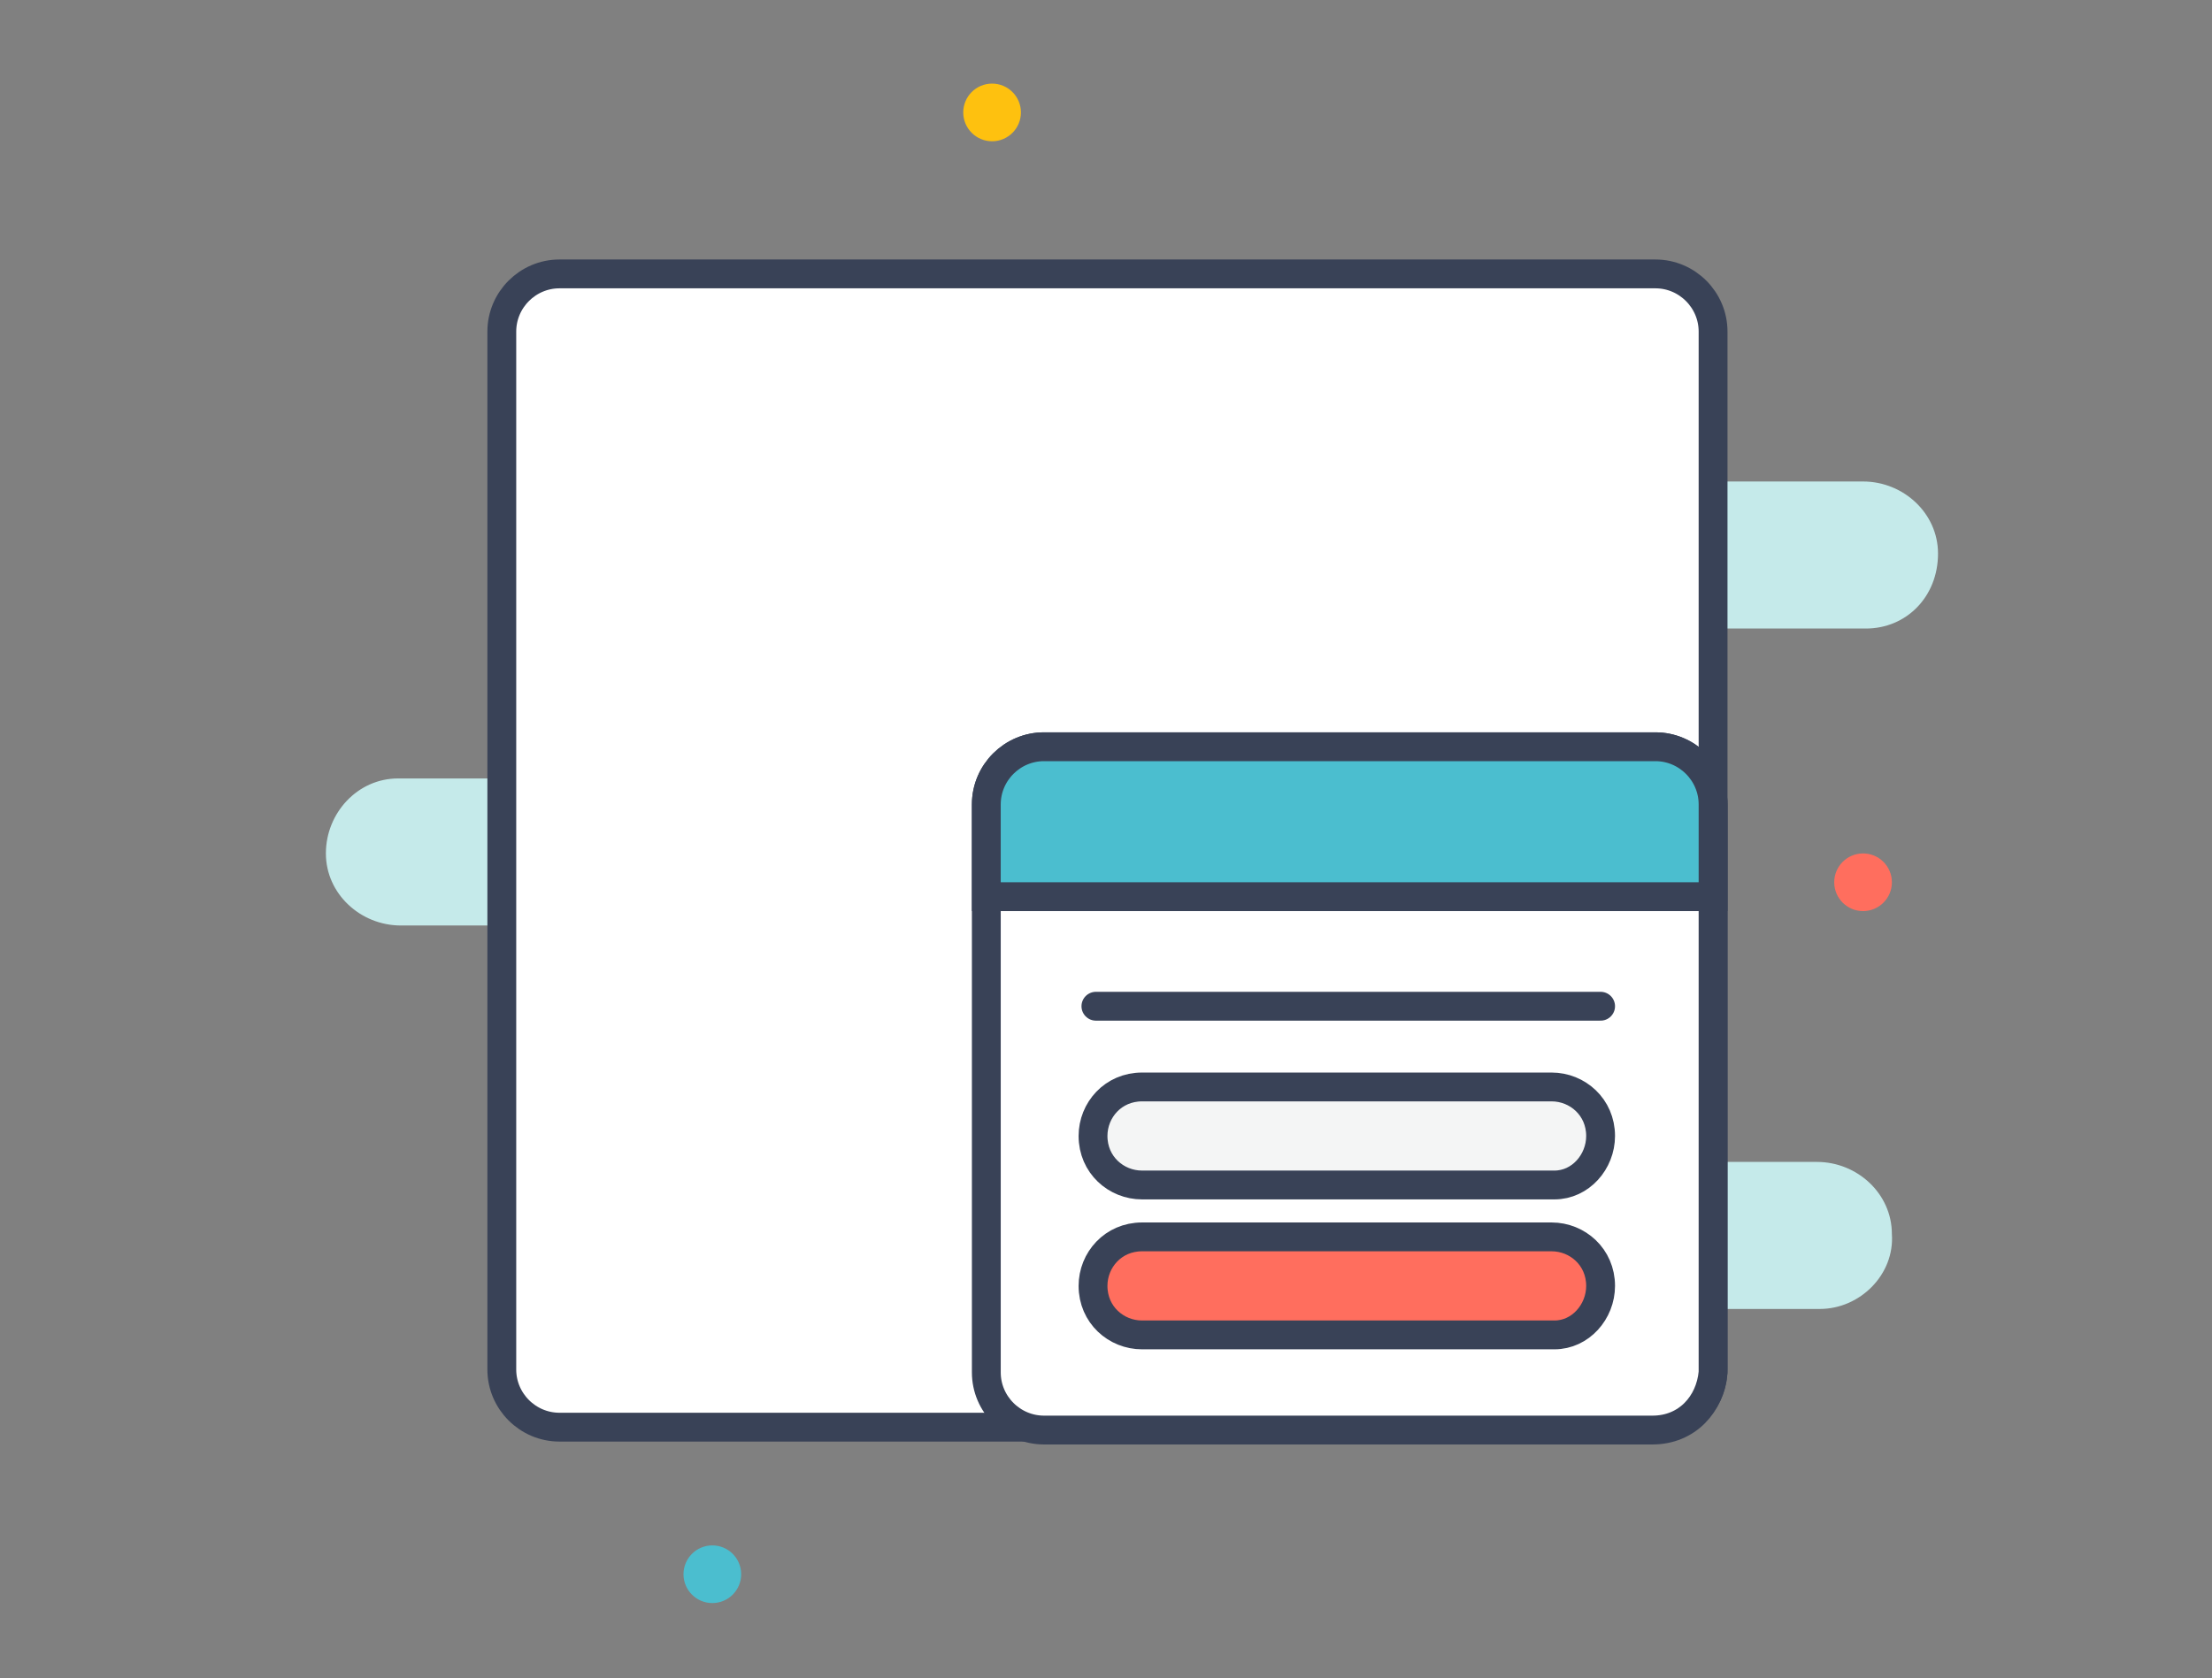
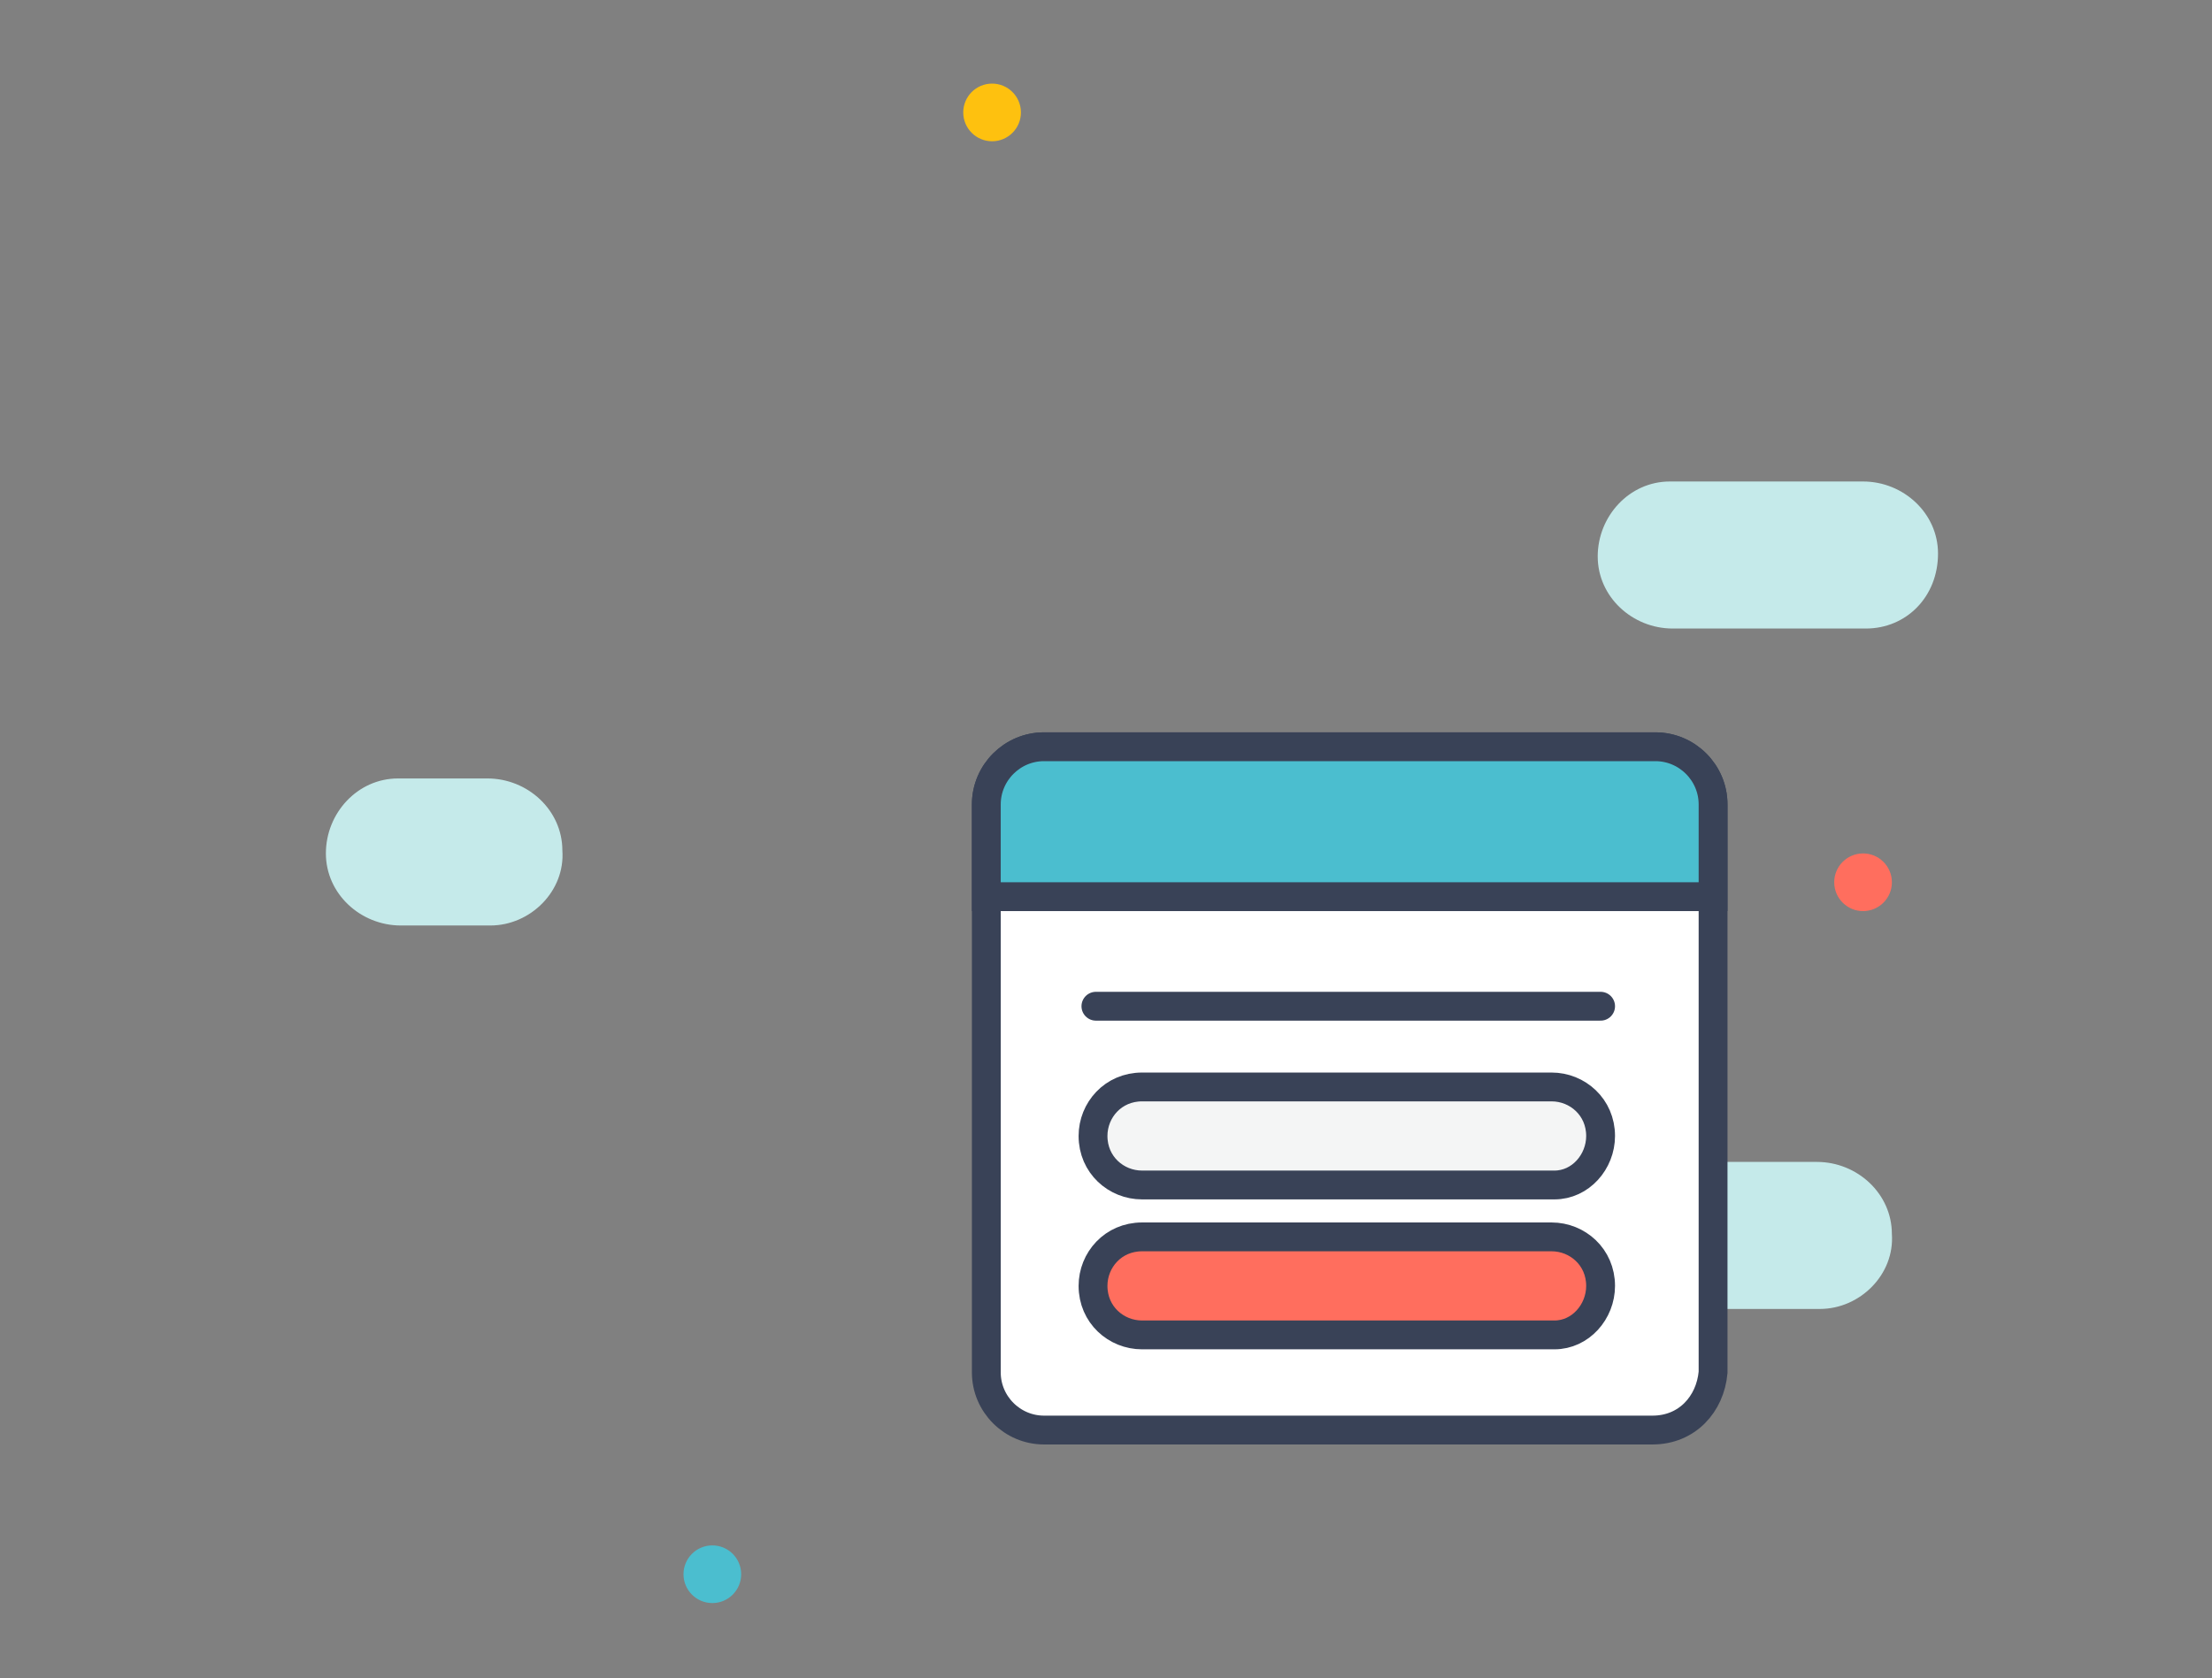
<svg xmlns="http://www.w3.org/2000/svg" id="Layer_1" x="0px" y="0px" viewBox="0 0 76.7 58.2" style="enable-background:new 0 0 76.7 58.2;" xml:space="preserve">
  <rect x="0" y="0" width="76.7" height="58.2" fill="#808080" stroke="none" />
  <style type="text/css"> .st0{fill:#C5EAEA;} .st1{fill:#4BBECF;} .st2{fill:#FF6E5E;} .st3{fill:#FEC10F;} .st4{fill:#FFFFFF;stroke:#394257;stroke-miterlimit:10;} .st5{fill:#4BBECF;stroke:#394257;stroke-miterlimit:10;} .st6{fill:#F4F5F5;stroke:#394257;stroke-miterlimit:10;} .st7{fill:#FF6E5E;stroke:#394257;stroke-miterlimit:10;} .st8{fill:#F4F5F5;stroke:#394257;stroke-linecap:round;stroke-miterlimit:10;} </style>
  <path class="st0" d="M64.7,21.8l-6.7,0c-1.4,0-2.6-1.1-2.6-2.5v0c0-1.4,1.1-2.6,2.5-2.6l6.7,0c1.4,0,2.6,1.1,2.6,2.5v0 C67.2,20.7,66.1,21.8,64.7,21.8z" />
  <path class="st0" d="M63.1,45.4l-6.7,0c-1.4,0-2.6-1.1-2.6-2.5v0c0-1.4,1.1-2.6,2.5-2.6l6.7,0c1.4,0,2.6,1.1,2.6,2.5v0 C65.7,44.2,64.5,45.4,63.1,45.4z" />
  <path class="st0" d="M17,32.1l-3.1,0c-1.4,0-2.6-1.1-2.6-2.5v0c0-1.4,1.1-2.6,2.5-2.6l3.1,0c1.4,0,2.6,1.1,2.6,2.5v0 C19.6,30.9,18.4,32.1,17,32.1z" />
  <ellipse transform="matrix(1 -4.137707e-03 4.137707e-03 1 -0.226 0.103)" class="st1" cx="24.7" cy="54.6" rx="1" ry="1" />
  <ellipse transform="matrix(1 -4.137707e-03 4.137707e-03 1 -0.126 0.268)" class="st2" cx="64.6" cy="30.6" rx="1" ry="1" />
  <ellipse transform="matrix(1 -4.137707e-03 4.137707e-03 1 -1.597100e-02 0.142)" class="st3" cx="34.4" cy="3.9" rx="1" ry="1" />
-   <path class="st4" d="M57.4,49.5h-38c-1.1,0-2-0.9-2-2v-36c0-1.1,0.9-2,2-2h38c1.1,0,2,0.9,2,2v36C59.4,48.6,58.5,49.5,57.4,49.5z" />
  <g>
    <path class="st4" d="M57.3,49.6H36.2c-1.1,0-2-0.9-2-2V27.9c0-1.1,0.9-2,2-2h21.2c1.1,0,2,0.9,2,2v19.7 C59.3,48.7,58.5,49.6,57.3,49.6z" />
    <path class="st5" d="M59.3,31.1H34.2v-3.2c0-1.1,0.9-2,2-2h21.2c1.1,0,2,0.9,2,2V31.1z" />
    <path class="st6" d="M53.9,41.1H39.6c-0.9,0-1.7-0.7-1.7-1.7v0c0-0.9,0.7-1.7,1.7-1.7h14.2c0.9,0,1.7,0.7,1.7,1.7v0 C55.5,40.3,54.8,41.1,53.9,41.1z" />
    <path class="st7" d="M53.9,46.3H39.6c-0.9,0-1.7-0.7-1.7-1.7v0c0-0.9,0.7-1.7,1.7-1.7h14.2c0.9,0,1.7,0.7,1.7,1.7v0 C55.5,45.5,54.8,46.3,53.9,46.3z" />
    <line class="st8" x1="38" y1="34.9" x2="55.5" y2="34.9" />
  </g>
</svg>